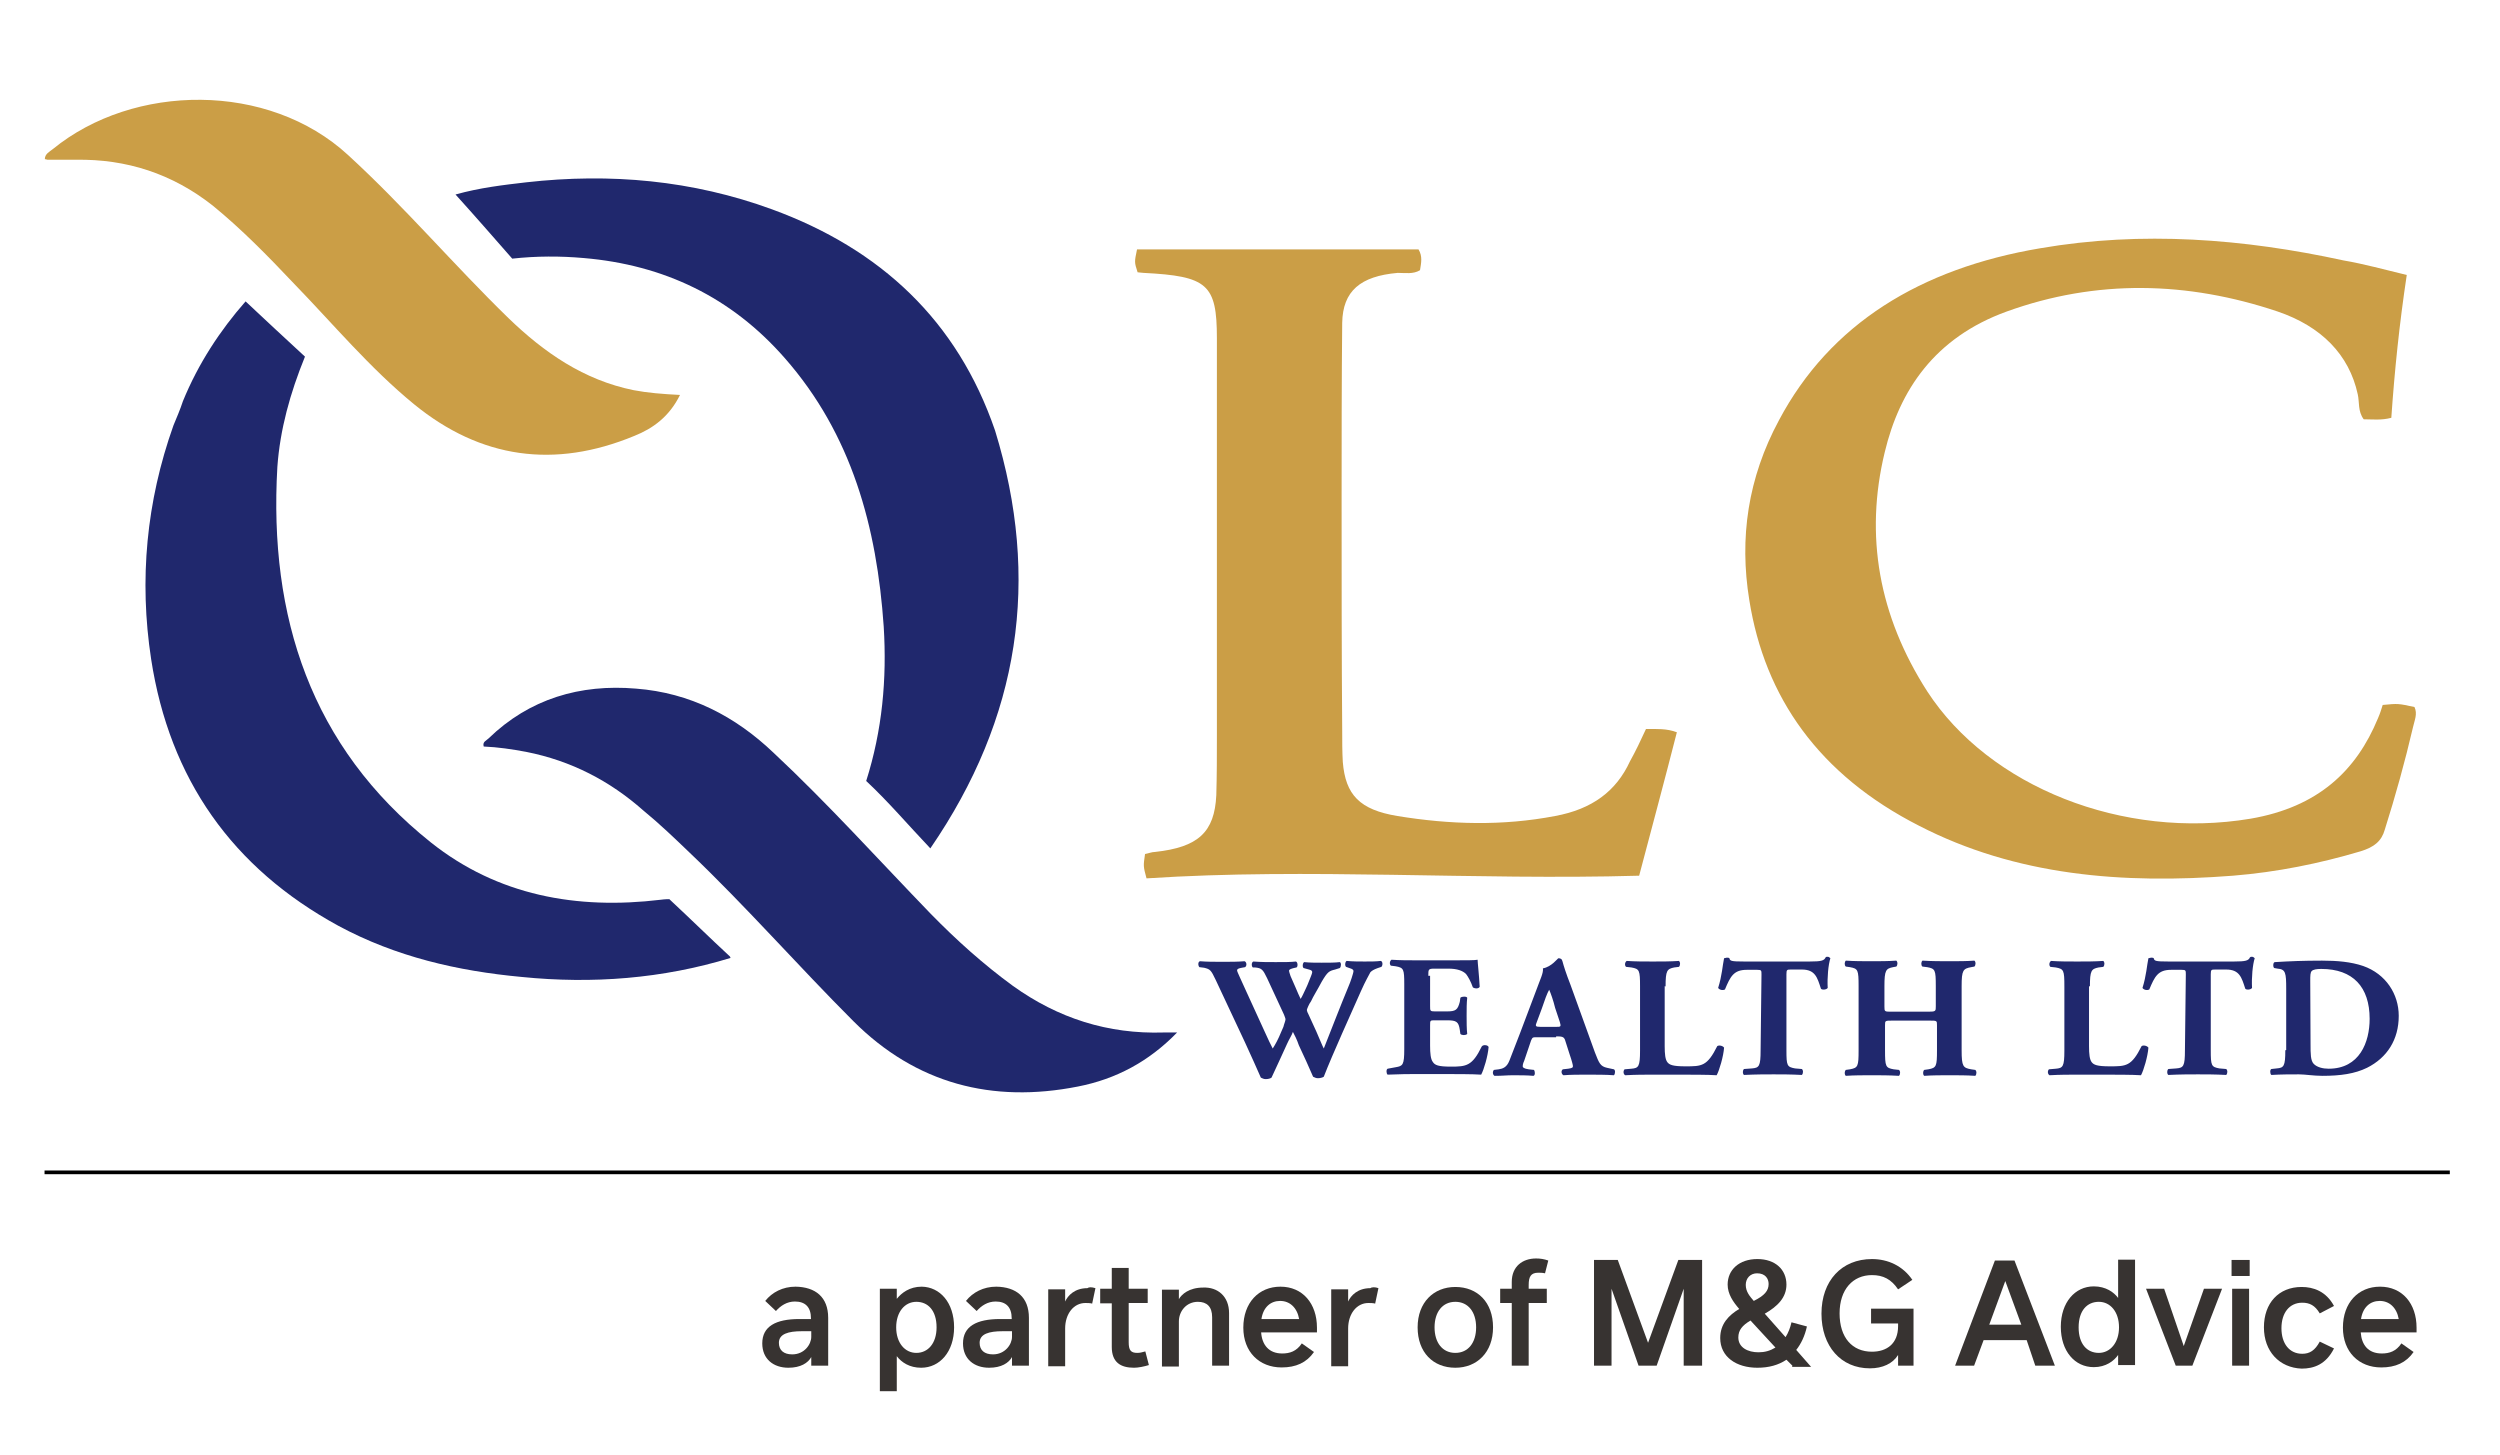
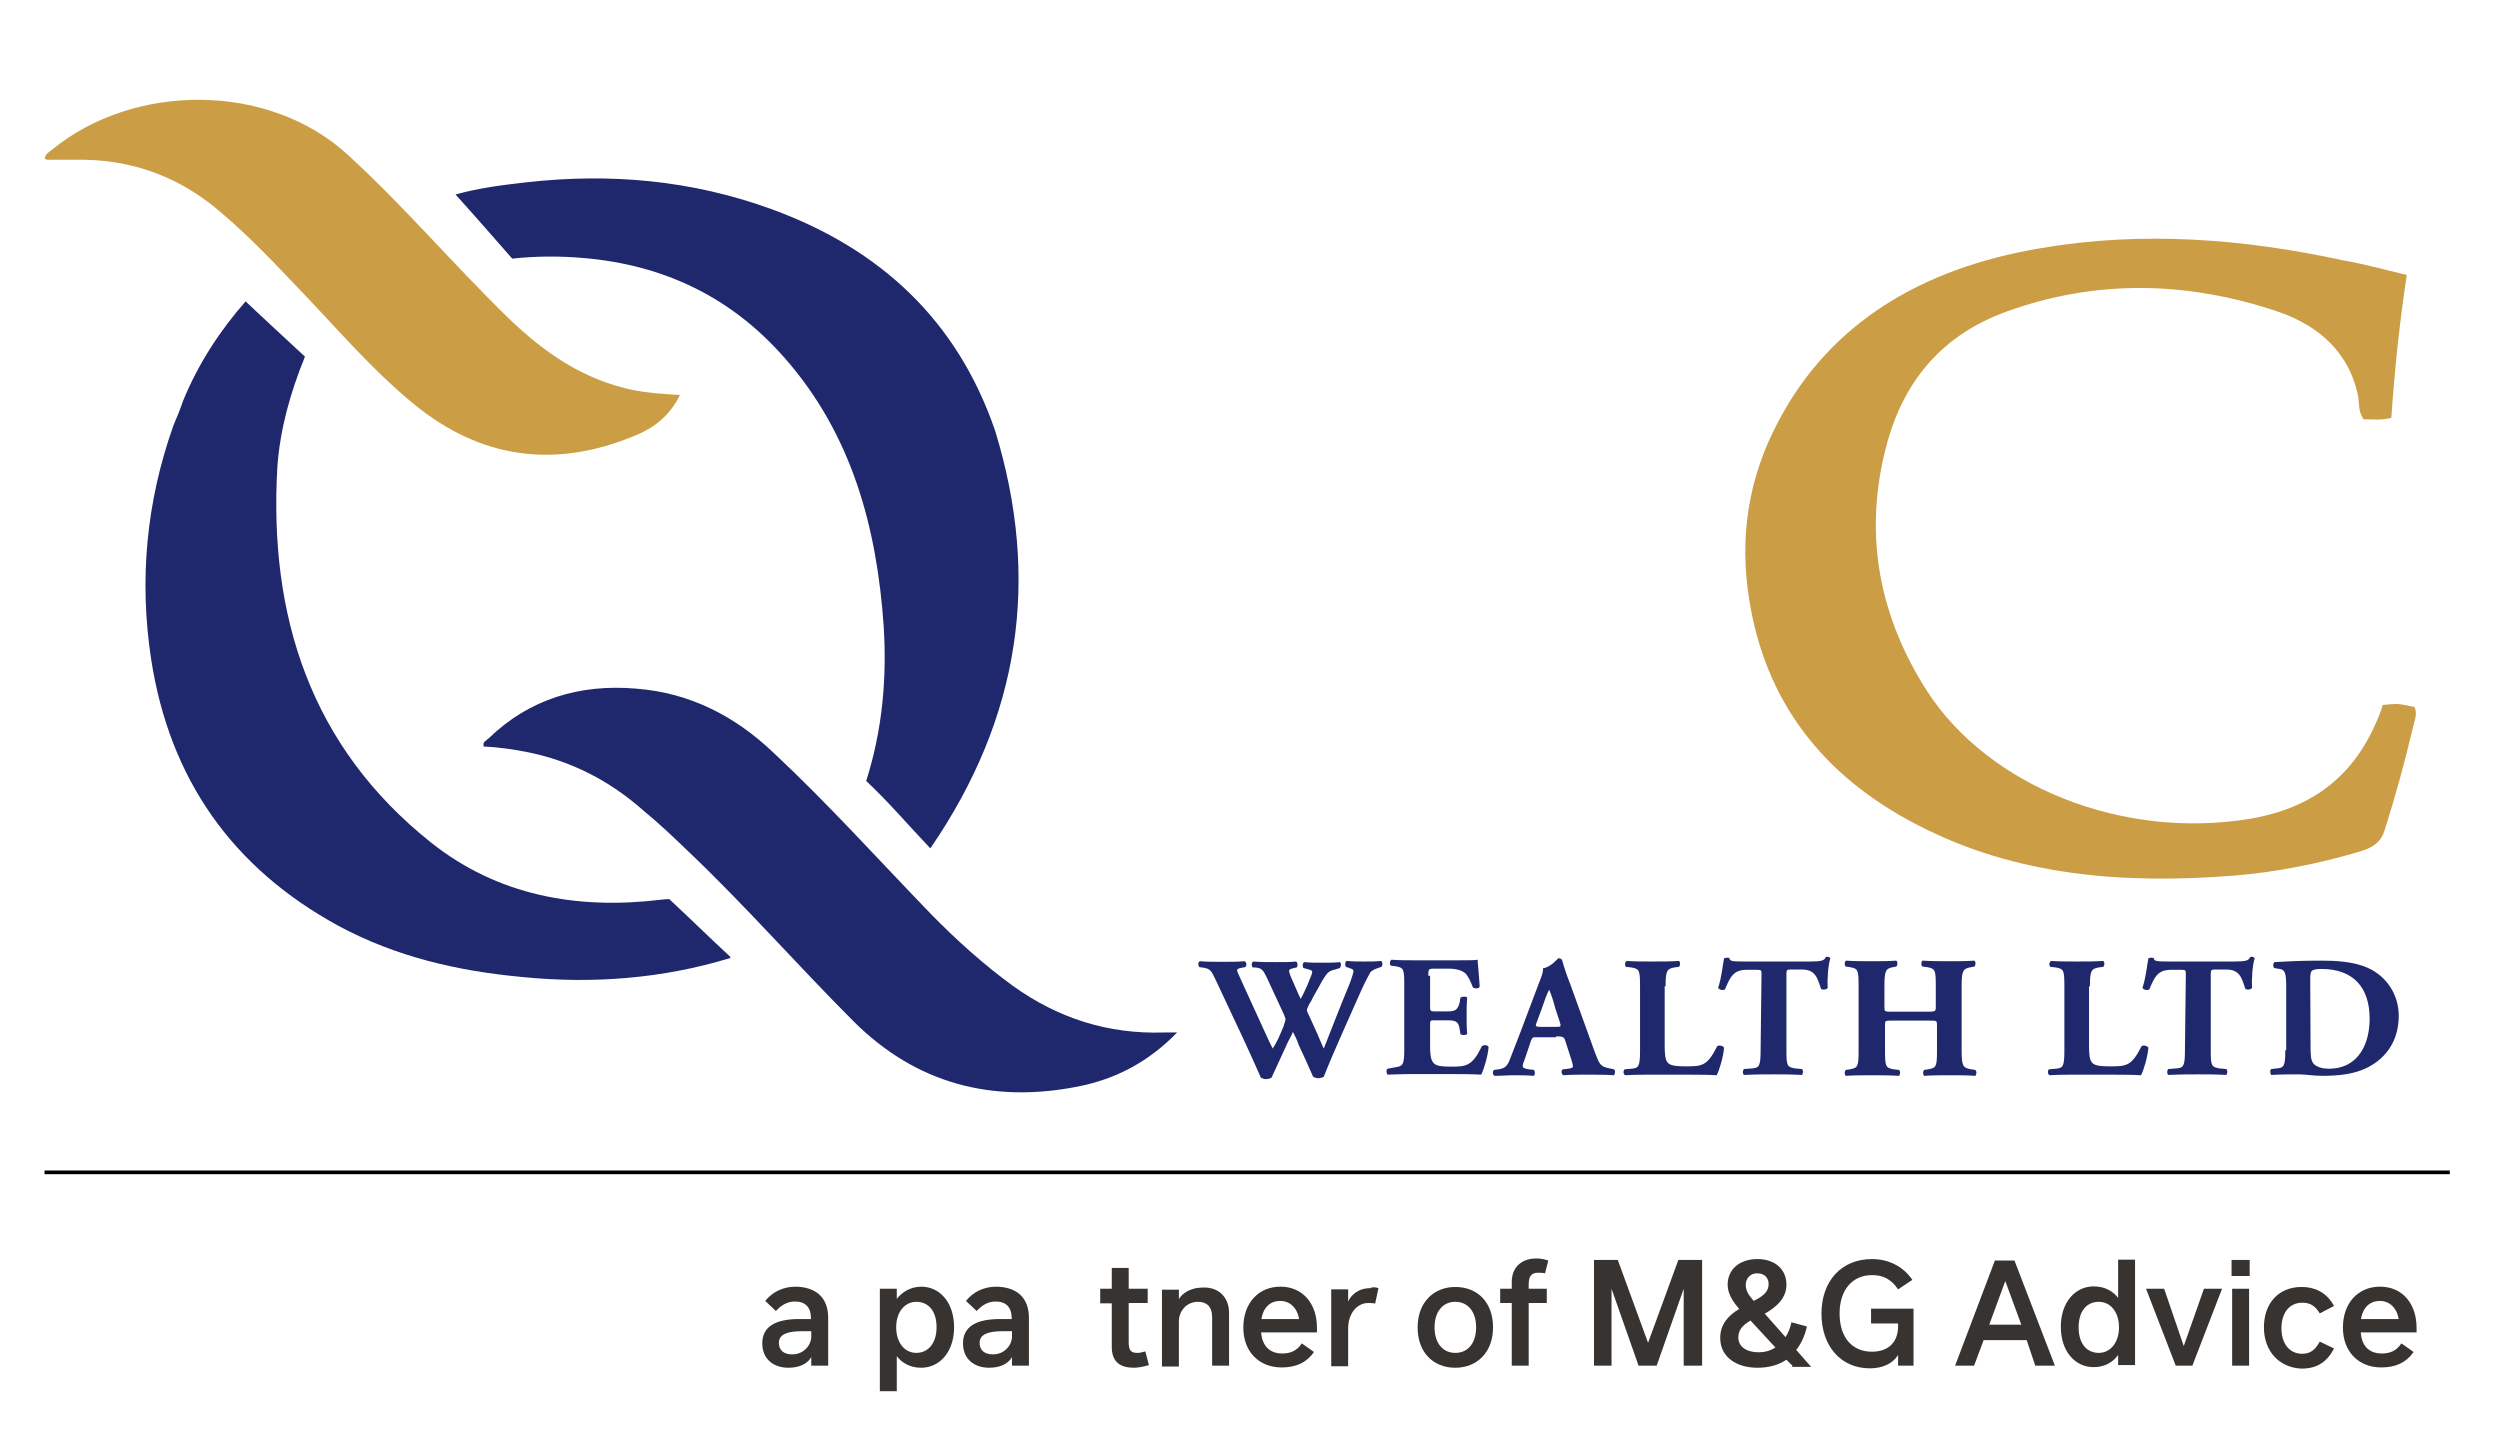
<svg xmlns="http://www.w3.org/2000/svg" version="1.1" id="Layer_1" x="0px" y="0px" viewBox="0 0 841.9 490" style="enable-background:new 0 0 841.9 490;" xml:space="preserve">
  <style type="text/css">
	.st0{fill:#CB9E46;}
	.st1{fill:#20286D;}
	.st2{fill:#373331;}
	.st3{fill:none;stroke:#000000;stroke-width:1.25;}
</style>
  <g>
-     <path class="st0" d="M554.3,245.5c3.6,0,7-0.2,10.4,1.1c-4.1,16.1-8.4,32-12.7,48.3c-55.8,1.6-110.9-2.7-165.9,0.9   c-1.1-4.1-1.1-4.1-0.5-8.2c1.1-0.2,2.3-0.7,3.4-0.7c14.5-1.6,20-6.6,20.6-19.1c0.2-6.6,0.2-13.4,0.2-20c0-44.7,0-89.2,0-133.9   c0-18.2-3.2-20.9-24.7-22c-0.7,0-1.4-0.2-2-0.2c-1.1-3.4-1.1-3.4-0.2-7.7c31.5,0,63.1,0,94.8,0c1.4,2.3,0.9,4.5,0.5,7   c-2.3,1.4-5,0.9-7.5,0.9C458.1,93,452.2,98,452,108.7c-0.2,20-0.2,39.7-0.2,59.7c0,25.9,0,52,0.2,77.8c0,3.4,0,7,0.2,10.4   c0.9,11.1,5.7,16.1,18.4,18.2c17.7,2.9,35.4,3.4,53.1,0c12.5-2.3,20.6-8.4,25.2-18.4C550.9,252.8,552.5,249.4,554.3,245.5   L554.3,245.5L554.3,245.5z" />
    <path class="st0" d="M810.5,92.6c-2.5,16.6-4.1,32.2-5.2,48.1c-3.4,0.9-6.4,0.5-9.3,0.5c-2-2.7-1.4-5.7-2-8.4   c-2.9-13.4-12.3-22.9-27-27.9c-30.4-10.2-61-10.9-91.2,0c-24.3,8.8-36.1,26.5-41.1,47.4c-6.8,28.1-2,55.1,14.3,80.5   c20.9,32.2,66,50.1,108.9,42.9c22.7-3.9,35.6-16.1,42.9-33.8c0.7-1.6,1.1-2.9,1.6-4.5c5.2-0.5,5.2-0.5,10.7,0.7   c1.1,2.3,0,4.5-0.5,6.8c-2.7,11.6-5.9,23.1-9.5,34.5c-1.1,3.9-3.6,5.9-8.2,7.3c-13.8,4.1-28.1,7-42.9,8.2   c-37.2,2.9-73.1,0-105.7-16.8c-33.8-17.2-52-43.3-57.2-76c-3.4-20.9-0.5-41.1,10-60.6c17.2-32.4,47.6-51.1,88-57.9   c34.3-5.9,68.5-3.2,102.1,4.1C796.2,88.9,803,90.8,810.5,92.6L810.5,92.6L810.5,92.6z" />
    <path class="st1" d="M246,322.6c-22.9,7-46.5,8.8-70.3,6.4c-21.6-2-42.4-6.8-61.7-17.2c-35.8-19.5-56.9-49.5-63.1-89.8   c-4.1-26.8-1.6-53.1,7.5-78.7l0,0c1.1-2.7,2.3-5.4,3.2-8.2l0,0c5.2-12.7,12.5-23.8,21.1-33.6c6.8,6.4,13.4,12.5,20,18.6   c-5,12.3-8.4,24.5-9.3,37.2c-2.9,50.4,11.3,94.2,51.7,126.4c22.5,17.9,49.2,22.7,77.4,19.3c1.4-0.2,2.7-0.2,2.9-0.2   c7.3,6.8,13.8,13.2,20.4,19.3C246,322.4,246,322.6,246,322.6L246,322.6L246,322.6z" />
    <path class="st1" d="M335.1,145c15.4,50.1,8.4,96.7-21.8,140.7c-7.5-7.9-14.1-15.7-21.6-22.7c5.4-17,7-34.3,5.9-52   c-2.3-33.4-10.7-64.7-33.4-90.5c-17.9-20.4-40.6-31.3-67.6-33.6c-7.9-0.7-15.9-0.7-24.1,0.2c-6.4-7.3-12.5-14.3-19.1-21.6   c8.2-2.3,16.1-3.2,23.8-4.1c28.4-3.2,56-0.7,82.8,9.1C296.6,83.9,322.4,108,335.1,145C335.1,144.8,335.1,145,335.1,145L335.1,145   L335.1,145z" />
    <path class="st1" d="M177.2,253.2c-4.8-0.9-9.5-1.6-14.3-1.8c-0.5-1.6,0.9-2,1.6-2.7c13.8-13.4,30.9-18.4,49.7-16.8   c18.2,1.4,33.4,9.3,46.3,21.6c18.4,17.2,35.4,36.1,52.9,54.2c8.6,8.8,17.7,17,27.7,24.3c15.2,10.9,32,16.3,50.8,15.7   c1.4,0,2.7,0,4.5,0c-9.5,9.8-20.6,15.7-33.4,18.2c-28.8,5.7-54.5-0.9-75.6-22c-18.6-18.6-36.1-38.6-55.1-56.7   c-5-4.8-10.2-9.8-15.7-14.3C205.4,263,192.4,256.2,177.2,253.2L177.2,253.2L177.2,253.2L177.2,253.2z" />
    <path class="st0" d="M229,133c-3.6,7.3-9.1,11.3-15.4,13.8c-26.8,11.1-51.7,7.7-74.2-10.7c-15-12.3-27.2-27-40.6-40.8   c-8.6-9.1-17.5-18.2-27.2-26.1C58,58.5,42.6,53.5,25.5,53.8c-3.2,0-6.4,0-9.5,0c-0.2,0-0.5-0.2-0.9-0.2c0-1.8,1.6-2.5,2.7-3.4   c27.2-22.2,72.6-22.7,99.4,2c19.1,17.5,35.6,37,54,54.9c12,11.6,25.4,20.9,42.2,24.3C218.1,132.3,223.1,132.7,229,133L229,133   L229,133z" />
    <path class="st2" d="M273.2,448.3H270c-4.5,0-7.7,0.9-7.7,3.9c0,2.5,1.6,3.9,4.5,3.9c4.1,0,6.4-3.4,6.4-5.9L273.2,448.3   L273.2,448.3z M278.9,443.8v16.1h-5.7V457c-1.1,2-3.6,3.6-7.7,3.6c-5,0-8.8-2.9-8.8-8.2c0-5.7,4.5-8.2,12.5-8.2h3.9V444   c0-3.9-2-5.7-5.4-5.7c-2.7,0-4.8,1.4-6.4,3.2l-3.6-3.4c2.3-2.9,5.9-4.8,10.2-4.8C274.6,433.4,278.9,436.8,278.9,443.8L278.9,443.8z   " />
    <path class="st2" d="M315.4,447c0-5.7-2.9-8.6-6.8-8.6s-6.8,3.4-6.8,8.6s2.9,8.6,6.8,8.6S315.4,452.4,315.4,447L315.4,447z    M321.3,447c0,8.2-4.8,13.6-11.1,13.6c-3.9,0-6.6-1.8-8.2-3.9v11.8h-5.7V434h5.7v3.4c1.6-2,4.3-4.1,8.4-4.1   C316.5,433.4,321.3,438.6,321.3,447L321.3,447z" />
    <path class="st2" d="M340.8,448.3h-3.2c-4.5,0-7.7,0.9-7.7,3.9c0,2.5,1.6,3.9,4.5,3.9c4.1,0,6.4-3.4,6.4-5.9L340.8,448.3   L340.8,448.3z M346.5,443.8v16.1h-5.7V457c-1.1,2-3.6,3.6-7.7,3.6c-5,0-8.8-2.9-8.8-8.2c0-5.7,4.5-8.2,12.5-8.2h3.9V444   c0-3.9-2-5.7-5.4-5.7c-2.7,0-4.8,1.4-6.4,3.2l-3.6-3.4c2.3-2.9,5.9-4.8,10.2-4.8C342.2,433.4,346.5,436.8,346.5,443.8L346.5,443.8z   " />
-     <path class="st2" d="M368.9,433.8l-1.1,5.2c-0.7-0.2-1.6-0.2-2.3-0.2c-3.9,0-6.8,3.6-6.8,8.6v12.7H353v-25.9h5.7v4.1   c0.9-2,3.2-4.5,7.5-4.5C366.7,433.4,367.6,433.4,368.9,433.8L368.9,433.8z" />
    <path class="st2" d="M386.9,459.7c-1.6,0.5-3.6,0.9-5,0.9c-4.5,0-7.5-1.8-7.5-7v-14.7h-3.9V434h3.9v-7h5.7v7h6.4v4.8h-6.4V452   c0,2.7,0.7,3.6,2.9,3.6c0.9,0,1.6-0.2,2.7-0.5L386.9,459.7L386.9,459.7z" />
    <path class="st2" d="M413.9,442.2v17.7h-5.7v-16.3c0-3.6-1.8-5.2-4.8-5.2c-3.9,0-6.4,3.2-6.4,6.6v15.2h-5.7v-25.9h5.7v3.2   c0.9-1.6,3.4-3.9,8.2-3.9C410,433.4,413.9,436.5,413.9,442.2L413.9,442.2z" />
    <path class="st2" d="M424.8,444.2h12.7c-0.7-3.9-3.2-6.1-6.4-6.1C427.9,438.1,425.4,440.2,424.8,444.2L424.8,444.2z M431.8,455.8   c2.5,0,4.8-0.7,6.6-3.4l4.1,2.9c-2.5,3.6-6.1,5.2-10.9,5.2c-7.5,0-12.9-5.2-12.9-13.4c0-8.4,5.2-13.8,12.5-13.8   c7.5,0,12.3,5.7,12.3,13.8v1.6h-18.8C425,452.9,427.3,455.8,431.8,455.8L431.8,455.8z" />
    <path class="st2" d="M464.2,433.8l-1.1,5.2c-0.7-0.2-1.6-0.2-2.3-0.2c-3.9,0-6.8,3.6-6.8,8.6v12.7h-5.7v-25.9h5.7v4.1   c0.9-2,3.2-4.5,7.5-4.5C462,433.4,463.1,433.4,464.2,433.8L464.2,433.8z" />
    <path class="st2" d="M497.1,447c0-5.2-2.7-8.6-7-8.6s-7,3.4-7,8.6s2.7,8.6,7,8.6S497.1,452.2,497.1,447L497.1,447z M477.4,447   c0-8.4,5.4-13.6,12.7-13.6c7.5,0,12.7,5.2,12.7,13.6s-5.4,13.6-12.7,13.6C482.6,460.6,477.4,455.4,477.4,447L477.4,447z" />
    <path class="st2" d="M514.8,434h6.1v4.8h-6.1v21.1h-5.7v-21.1h-3.9V434h3.9v-2.3c0-5.2,3.6-7.9,8.2-7.9c1.4,0,2.7,0.2,4.1,0.7   l-1.1,4.3c-0.9-0.2-1.6-0.2-2.3-0.2c-2.5,0-3.2,1.4-3.2,4.1V434L514.8,434z" />
    <polygon class="st2" points="573.2,459.9 567,459.9 567,434 557.9,459.9 551.8,459.9 542.7,434 542.7,459.9 536.8,459.9    536.8,424.3 544.8,424.3 555,452.2 565.2,424.3 573.2,424.3  " />
    <path class="st2" d="M587.9,432.7c0,2.3,1.4,3.9,2.7,5.4c3.6-1.8,5-3.4,5-5.7c0-1.8-1.1-3.6-3.9-3.6   C589.5,428.8,587.9,430.4,587.9,432.7L587.9,432.7z M597.9,453.8l-8.4-9.1c-2.7,1.6-4.1,3.2-4.1,5.7c0,3.4,3.2,5,6.8,5   C594.3,455.4,596.1,454.9,597.9,453.8L597.9,453.8z M603.6,459.9l-2-2c-2.7,1.8-5.9,2.7-9.8,2.7c-7,0-12.5-3.6-12.5-10   c0-4.8,2.9-7.7,6.4-9.8c-2-2.3-3.9-5-3.9-8.2c0-5,3.9-8.6,10-8.6s9.8,3.6,9.8,8.6c0,4.3-2.9,7.3-7.3,9.8l7,7.9c0.9-1.4,1.6-3.2,2-5   l5.2,1.4c-0.7,3.2-2,5.9-3.6,7.9l5,5.7h-6.4L603.6,459.9L603.6,459.9z" />
    <path class="st2" d="M644.4,440.6v19.3h-5.2v-3.6c-1.8,2.9-5.2,4.5-9.5,4.5c-9.8,0-16.3-7.5-16.3-18.4c0-11.1,6.8-18.4,17-18.4   c5.4,0,10.4,2.3,13.6,7l-4.8,3.2c-2.3-3.4-5-4.8-8.8-4.8c-6.4,0-10.9,4.8-10.9,12.9c0,8.2,4.3,12.9,10.9,12.9c5,0,8.8-2.7,8.8-8.6   v-0.9h-9.1v-5h14.3V440.6z" />
    <path class="st2" d="M680.7,446.1l-5.4-14.7l-5.4,14.7H680.7L680.7,446.1z M682.5,451.3H668l-3.2,8.6h-6.4l13.4-35.4h6.6l13.6,35.4   h-6.6L682.5,451.3L682.5,451.3z" />
    <path class="st2" d="M713.6,447c0-5.2-2.9-8.6-6.8-8.6s-6.8,2.9-6.8,8.6s2.9,8.6,6.8,8.6C710.6,455.6,713.6,452.2,713.6,447   L713.6,447z M719,424.3v35.4h-5.7v-3.4c-1.4,2-4.1,4.1-8.2,4.1c-6.4,0-11.1-5.4-11.1-13.6s4.8-13.6,11.1-13.6c4.1,0,6.8,2,8.2,3.9   v-12.9h5.7V424.3z" />
    <polygon class="st2" points="748.3,434 738.3,459.9 732.7,459.9 722.7,434 728.8,434 735.4,453.3 742.2,434  " />
    <path class="st2" d="M751.7,434h5.7v25.9h-5.7V434L751.7,434z M751.5,424.3h6.1v5.4h-6.1V424.3L751.5,424.3z" />
    <path class="st2" d="M762.4,447c0-8.2,5-13.6,12.7-13.6c3.9,0,8.2,1.4,10.9,6.4l-4.8,2.5c-1.6-2.7-3.4-3.6-5.9-3.6   c-4.3,0-7,3.4-7,8.6s2.7,8.6,7,8.6c2.5,0,4.3-1.1,5.9-4.1l4.8,2.3c-2.7,5.4-6.8,6.8-10.9,6.8C767.6,460.6,762.4,455.1,762.4,447   L762.4,447z" />
    <path class="st2" d="M795.1,444.2h12.7c-0.7-3.9-3.2-6.1-6.4-6.1S795.7,440.2,795.1,444.2L795.1,444.2z M802.1,455.8   c2.5,0,4.8-0.7,6.6-3.4l4.1,2.9c-2.5,3.6-6.1,5.2-10.9,5.2c-7.5,0-12.9-5.2-12.9-13.4c0-8.4,5.2-13.8,12.5-13.8   c7.5,0,12.3,5.7,12.3,13.8v1.6H795C795.3,452.9,797.5,455.8,802.1,455.8L802.1,455.8z" />
    <line class="st3" x1="825" y1="394.8" x2="15" y2="394.8" />
    <path class="st1" d="M465.2,325.6c0.5-0.5,0.5-1.8-0.2-2c-1.6,0.2-3.4,0.2-5.4,0.2c-1.8,0-4.1,0-6.1-0.2c-0.5,0.2-0.7,1.6-0.2,2   l1.4,0.5c0.7,0.2,1.1,0.5,1.1,0.9c0,0.7-1.1,3.9-1.6,5c-2.9,7-5.7,14.3-8.4,21.1c-0.5-0.9-1.1-2.5-2.5-5.7l-2.7-5.9   c-0.5-0.9-0.5-1.4-0.5-1.4c0-0.2,0.7-2,1.4-2.9c0.7-1.6,2.3-4.1,3.6-6.6c2-3.4,2.5-3.6,4.5-4.1l1.6-0.5c0.5-0.5,0.5-1.8,0-2   c-1.6,0.2-3.6,0.2-6.1,0.2c-2,0-4.1,0-5.9-0.2c-0.5,0.2-0.7,1.6-0.2,2l1.8,0.5c0.9,0.2,1.1,0.5,1.1,0.9c0,0.5-0.7,2-1.6,4.3   l-0.5,1.1c-0.7,1.4-1.1,2.5-1.8,3.6c-0.5-1.1-1.1-2.3-1.6-3.6l-1.8-4.1c-0.2-0.7-0.5-1.4-0.5-1.8c0-0.5,0.9-0.7,1.6-0.9l0.9-0.2   c0.5-0.2,0.5-1.8-0.2-2c-1.6,0.2-3.9,0.2-6.8,0.2c-2.5,0-5,0-7.5-0.2c-0.7,0.2-0.7,1.6-0.2,2h0.7c2.3,0.2,2.7,0.7,4.1,3.6l5.7,12.3   c0.2,0.7,0.5,1.1,0.5,1.6s-0.5,1.6-0.7,2.5l-0.7,1.6c-1.1,2.7-2,4.3-2.9,5.7c-0.7-1.4-1.4-2.7-2.9-6.1l-5.9-12.9   c-1.8-4.1-3.2-6.8-3.2-7.3s0.5-0.7,1.6-0.9l1.1-0.2c0.7-0.5,0.5-1.8-0.2-2c-2.3,0.2-4.5,0.2-7.3,0.2c-2.9,0-5.4,0-7.7-0.2   c-0.7,0.2-0.7,1.4-0.2,2l1.6,0.2c2,0.5,2.3,0.7,3.9,4.1l9.8,20.9c2,4.3,4.3,9.5,5.4,12c0.5,0.2,0.9,0.5,1.6,0.5   c0.9,0,1.6-0.2,2-0.5c0.9-1.8,1.6-3.6,2.5-5.4l2.7-5.9c0.7-1.6,1.6-2.9,2-4.1c0.5,0.9,1.4,2.7,2,4.5l2.5,5.4   c0.7,1.6,1.6,3.6,2.3,5.2c0.5,0.2,0.9,0.5,1.6,0.5s1.6-0.2,2-0.5c2.9-7.5,9.5-22,12.5-28.8c1.6-3.6,2.7-5.4,3.2-6.4   c0.5-0.5,1.1-0.9,2.5-1.4L465.2,325.6L465.2,325.6z M481,328.5c0-2,0-2.3,2-2.3h4.8c2.9,0,4.8,0.7,5.9,1.8c0.7,0.9,1.6,2.5,2.3,4.5   c0.7,0.5,2,0.5,2.3-0.2c-0.2-3.9-0.7-8.2-0.7-9.1c-0.7,0.2-4.1,0.2-7.9,0.2h-12.5c-2.9,0-5.7,0-8.6-0.2c-0.7,0.5-0.7,1.6-0.2,2   l1.6,0.2c2.7,0.5,2.9,0.9,2.9,6.1v21.8c0,5.4-0.5,5.7-2.9,6.1l-2.7,0.5c-0.5,0.2-0.5,1.6,0,2c4.5-0.2,7.3-0.2,10.2-0.2h7.7   c4.8,0,10.7,0,13.6,0.2c0.9-1.6,2.3-6.4,2.5-9.3c-0.2-0.7-1.8-0.9-2.3-0.2c-3.2,6.6-5.2,6.8-10.4,6.8c-4.3,0-5.4-0.5-6.1-1.6   c-0.7-0.9-0.9-2.9-0.9-5.4v-6.8c0-1.8,0-1.8,1.6-1.8h4.1c3.2,0,3.9,0.5,4.3,3.2l0.2,1.4c0.5,0.5,1.8,0.5,2.3,0   c-0.2-1.8-0.2-3.9-0.2-6.1c0-2.3,0-4.3,0.2-6.1c-0.2-0.5-1.8-0.5-2.3,0l-0.2,1.4c-0.7,2.7-1.4,3.2-4.3,3.2h-4.1   c-1.6,0-1.6-0.2-1.6-1.8v-10.2H481V328.5z M524.1,349c2,0,2.5,0.2,2.9,1.1l1.6,5c0.7,2,1.1,3.6,1.1,3.9c0,0.5-0.2,0.7-1.6,0.9   l-1.8,0.2c-0.7,0.5-0.5,1.6,0.2,2c2.7-0.2,5-0.2,7.9-0.2c3.2,0,6.4,0,9.1,0.2c0.5-0.5,0.5-1.8,0-2l-2.3-0.5   c-2.3-0.5-2.7-1.6-4.1-5.2l-8.2-22.7c-1.6-4.1-2.3-6.4-2.7-7.9c-0.2-0.9-0.7-1.1-1.4-1.1c-0.2,0-2.3,2.9-5.2,3.4   c0.2,1.6-0.9,3.6-2.3,7.5l-5.4,14.3c-1.6,4.1-2.7,7-3.6,9.3s-2.3,2.7-3.6,2.9l-1.6,0.2c-0.5,0.5-0.5,1.6,0.2,2   c2.7,0,4.1-0.2,6.1-0.2c2.5,0,4.8,0,7,0.2c0.7-0.2,0.5-1.6,0.2-2l-1.8-0.2c-1.6-0.2-2-0.7-2-0.9c0-0.5,0-0.9,0.5-2l2.3-6.8   c0.5-1.1,0.5-1.1,2-1.1h6.4L524.1,349L524.1,349z M518.7,345.8c-1.6,0-1.8-0.2-1.1-1.8l1.6-4.3c0.9-2.7,1.8-5.2,2.5-6.4   c0.5,1.1,1.4,3.6,2,6.1l1.6,4.8c0.5,1.6,0.2,1.6-1.1,1.6L518.7,345.8L518.7,345.8z M560.9,332.2c0-5.4,0.5-5.9,2.9-6.4l1.6-0.2   c0.5-0.5,0.5-1.6,0-2c-2.9,0.2-5.9,0.2-8.8,0.2c-2.9,0-5.9,0-8.8-0.2c-0.7,0.5-0.7,1.6-0.2,2l1.8,0.2c2.7,0.5,2.9,0.9,2.9,6.4v21.6   c0,5.4-0.5,5.9-2.9,6.1l-2.3,0.2c-0.5,0.5-0.5,1.6,0.2,2c3.6-0.2,6.6-0.2,9.3-0.2h7.9c4.8,0,10.7,0,13.6,0.2   c0.9-1.6,2.3-6.4,2.5-9.3c-0.5-0.7-1.8-0.9-2.3-0.5c-3.4,6.8-5.2,6.8-10.7,6.8c-4.3,0-5.4-0.5-6.1-1.4c-0.7-0.9-0.9-2.7-0.9-5.4   v-20.2L560.9,332.2L560.9,332.2z M592.9,353.7c0,5.4-0.5,5.9-2.9,6.1l-2.7,0.2c-0.5,0.5-0.5,1.6,0,2c4.1-0.2,7.3-0.2,10-0.2   s5.7,0,9.5,0.2c0.5-0.5,0.5-1.6,0-2l-2.3-0.2c-2.7-0.5-2.9-0.9-2.9-6.1v-25.6c0-1.6,0.2-1.6,1.6-1.6h3.6c4.5,0,5.2,2.7,6.4,6.4   c0.2,0.5,1.8,0.5,2.3-0.2c-0.2-3.4,0.2-7.9,0.9-10c-0.2-0.2-0.5-0.5-0.9-0.5c-0.5,0-0.5,0-0.7,0.2c-0.5,1.1-1.4,1.4-5.4,1.4h-22   c-4.5,0-4.8-0.2-5-1.1c-0.2-0.2-0.5-0.2-0.9-0.2c-0.2,0-0.7,0.2-0.9,0.2c-0.5,2.3-0.7,5.9-2,10c0.5,0.7,1.6,0.9,2.3,0.5   c1.8-4.3,2.9-6.6,7.3-6.6h3.6c1.4,0,1.4,0.2,1.4,1.6L592.9,353.7L592.9,353.7z M649.8,343.7c2.5,0,2.5,0,2.5,1.6v8.4   c0,5.4-0.2,5.9-2.9,6.4l-1.4,0.2c-0.5,0.5-0.5,1.6,0,2c2.9-0.2,5.7-0.2,8.6-0.2c2.7,0,5.7,0,8.6,0.2c0.5-0.5,0.5-1.6,0-2l-1.4-0.2   c-2.7-0.5-3.2-0.9-3.2-6.4v-21.6c0-5.4,0.5-5.9,3.2-6.4l1.1-0.2c0.5-0.5,0.5-1.6,0-2c-2.7,0.2-5.4,0.2-8.4,0.2   c-2.9,0-5.7,0-9.1-0.2c-0.5,0.5-0.5,1.6,0,2l1.6,0.2c2.7,0.5,2.9,0.9,2.9,6.4v6.8c0,1.6,0,1.8-2.5,1.8h-12.3c-2.5,0-2.5,0-2.5-1.8   v-6.8c0-5.4,0.5-5.9,2.9-6.4l1.1-0.2c0.5-0.5,0.5-1.6,0-2c-2.7,0.2-5.7,0.2-8.2,0.2c-2.9,0-5.9,0-8.8-0.2c-0.5,0.5-0.5,1.6,0,2   l1.4,0.2c2.7,0.5,2.9,0.9,2.9,6.4v21.6c0,5.4-0.2,5.9-2.9,6.4l-1.4,0.2c-0.5,0.5-0.5,1.6,0,2c2.9-0.2,5.9-0.2,8.8-0.2   c2.7,0,5.7,0,9.1,0.2c0.5-0.5,0.5-1.6,0-2l-1.8-0.2c-2.7-0.5-2.9-0.9-2.9-6.4v-8.4c0-1.6,0-1.6,2.5-1.6H649.8L649.8,343.7z    M703.8,332.2c0-5.4,0.5-5.9,2.9-6.4l1.6-0.2c0.5-0.5,0.5-1.6,0-2c-2.9,0.2-5.9,0.2-8.8,0.2c-2.9,0-5.9,0-8.8-0.2   c-0.7,0.5-0.7,1.6-0.2,2l1.8,0.2c2.7,0.5,2.9,0.9,2.9,6.4v21.6c0,5.4-0.5,5.9-2.9,6.1l-2.3,0.2c-0.5,0.5-0.5,1.6,0.2,2   c3.6-0.2,6.6-0.2,9.3-0.2h7.9c4.8,0,10.7,0,13.6,0.2c0.9-1.6,2.3-6.4,2.5-9.3c-0.5-0.7-1.8-0.9-2.3-0.5c-3.4,6.8-5.2,6.8-10.7,6.8   c-4.3,0-5.4-0.5-6.1-1.4c-0.7-0.9-0.9-2.7-0.9-5.4v-20.2L703.8,332.2L703.8,332.2z M735.8,353.7c0,5.4-0.5,5.9-2.9,6.1l-2.7,0.2   c-0.5,0.5-0.5,1.6,0,2c4.1-0.2,7.3-0.2,10-0.2s5.7,0,9.5,0.2c0.5-0.5,0.5-1.6,0-2l-2.3-0.2c-2.7-0.5-2.9-0.9-2.9-6.1v-25.6   c0-1.6,0.2-1.6,1.6-1.6h3.6c4.5,0,5.2,2.7,6.4,6.4c0.2,0.5,1.8,0.5,2.3-0.2c-0.2-3.4,0.2-7.9,0.9-10c-0.2-0.2-0.5-0.5-0.9-0.5   s-0.5,0-0.7,0.2c-0.5,1.1-1.4,1.4-5.4,1.4h-22c-4.5,0-4.8-0.2-5-1.1c-0.2-0.2-0.5-0.2-0.9-0.2c-0.2,0-0.7,0.2-0.9,0.2   c-0.5,2.3-0.7,5.9-2,10c0.5,0.7,1.6,0.9,2.3,0.5c1.8-4.3,2.9-6.6,7.3-6.6h3.6c1.4,0,1.4,0.2,1.4,1.6L735.8,353.7L735.8,353.7z    M769.6,353.7c0,5.4-0.5,5.9-2.9,6.1l-1.8,0.2c-0.5,0.2-0.5,1.6,0,2c3.4-0.2,6.4-0.2,9.3-0.2c2,0,5,0.5,7.9,0.5   c6.1,0,10.9-0.7,15-2.7c6.8-3.4,10.7-9.5,10.7-17.5c0-7.3-4.3-14.1-12-16.8c-4.1-1.4-8.8-1.8-13.8-1.8c-6.4,0-10.9,0.2-15.9,0.5   c-0.7,0-0.7,1.8-0.2,2l1.1,0.2c2.7,0.2,2.9,1.4,2.9,6.8v20.6L769.6,353.7L769.6,353.7z M778,330.4c0-1.8,0-2.9,0.5-3.4   s1.6-0.7,3.2-0.7c10.7,0,16.3,6.1,16.3,16.8c0,7.9-3.4,16.8-13.8,16.8c-2,0-3.9-0.5-5-1.6s-1.1-3.4-1.1-6.6L778,330.4L778,330.4z" />
  </g>
</svg>